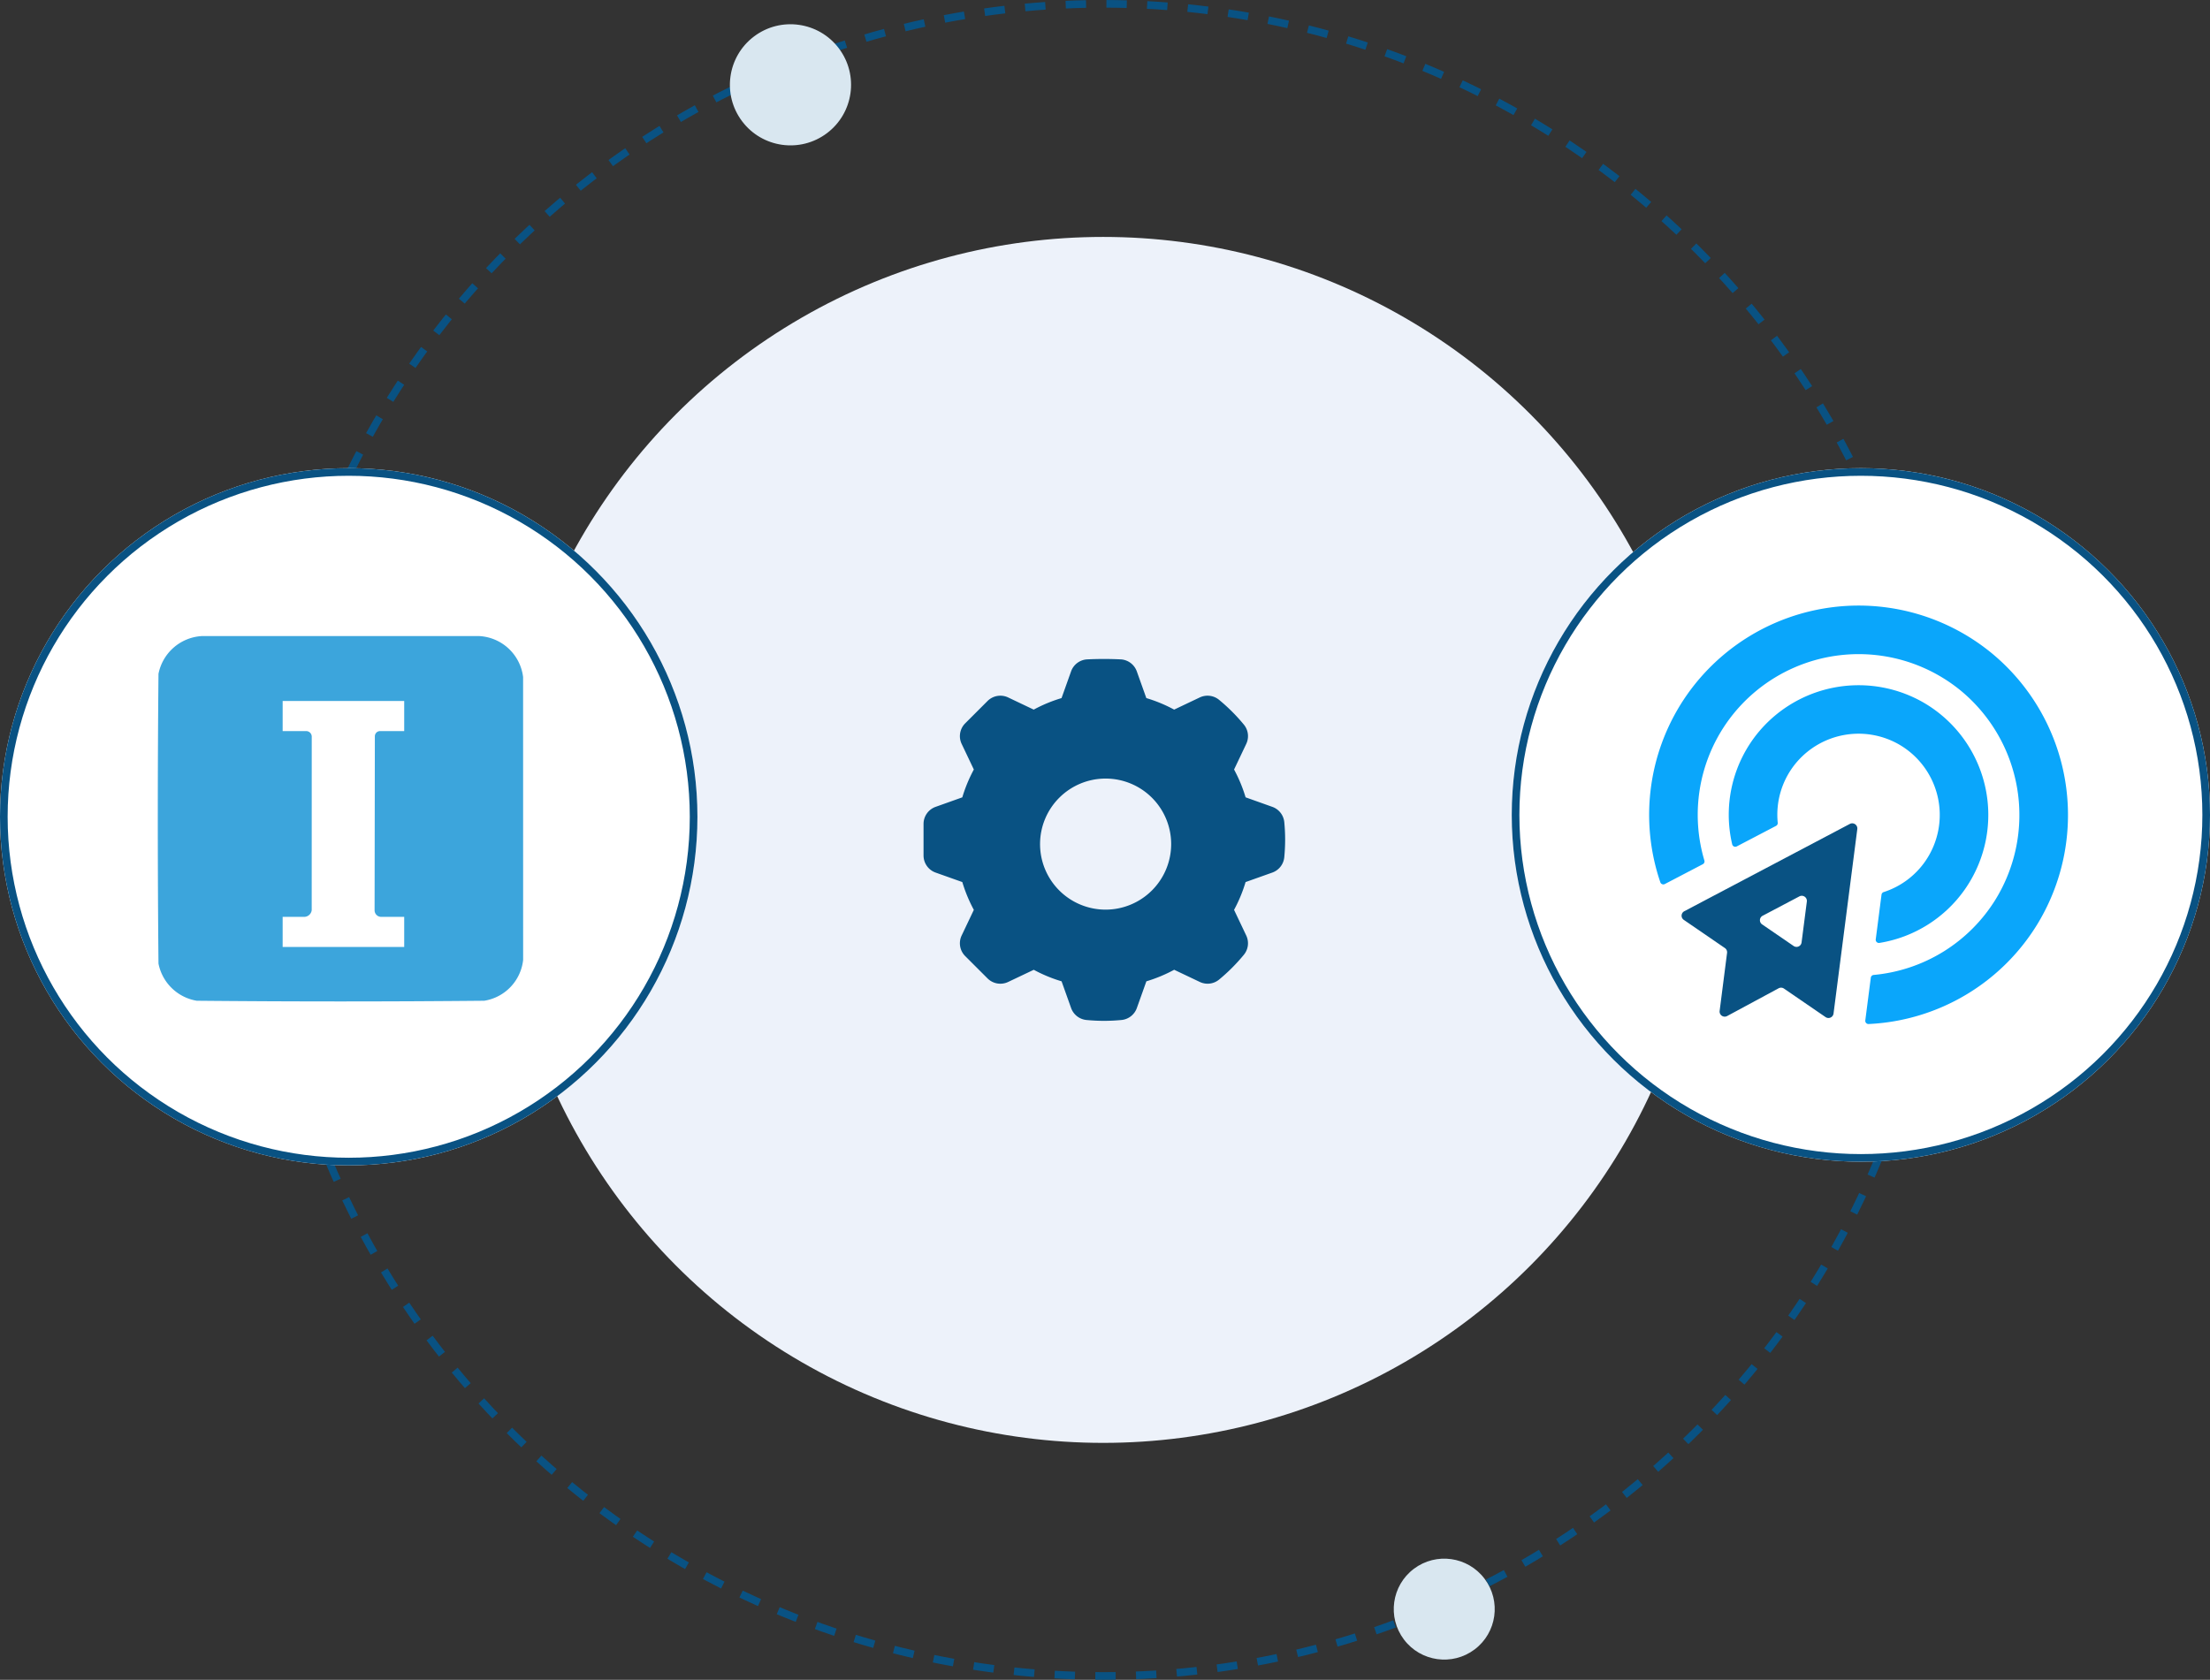
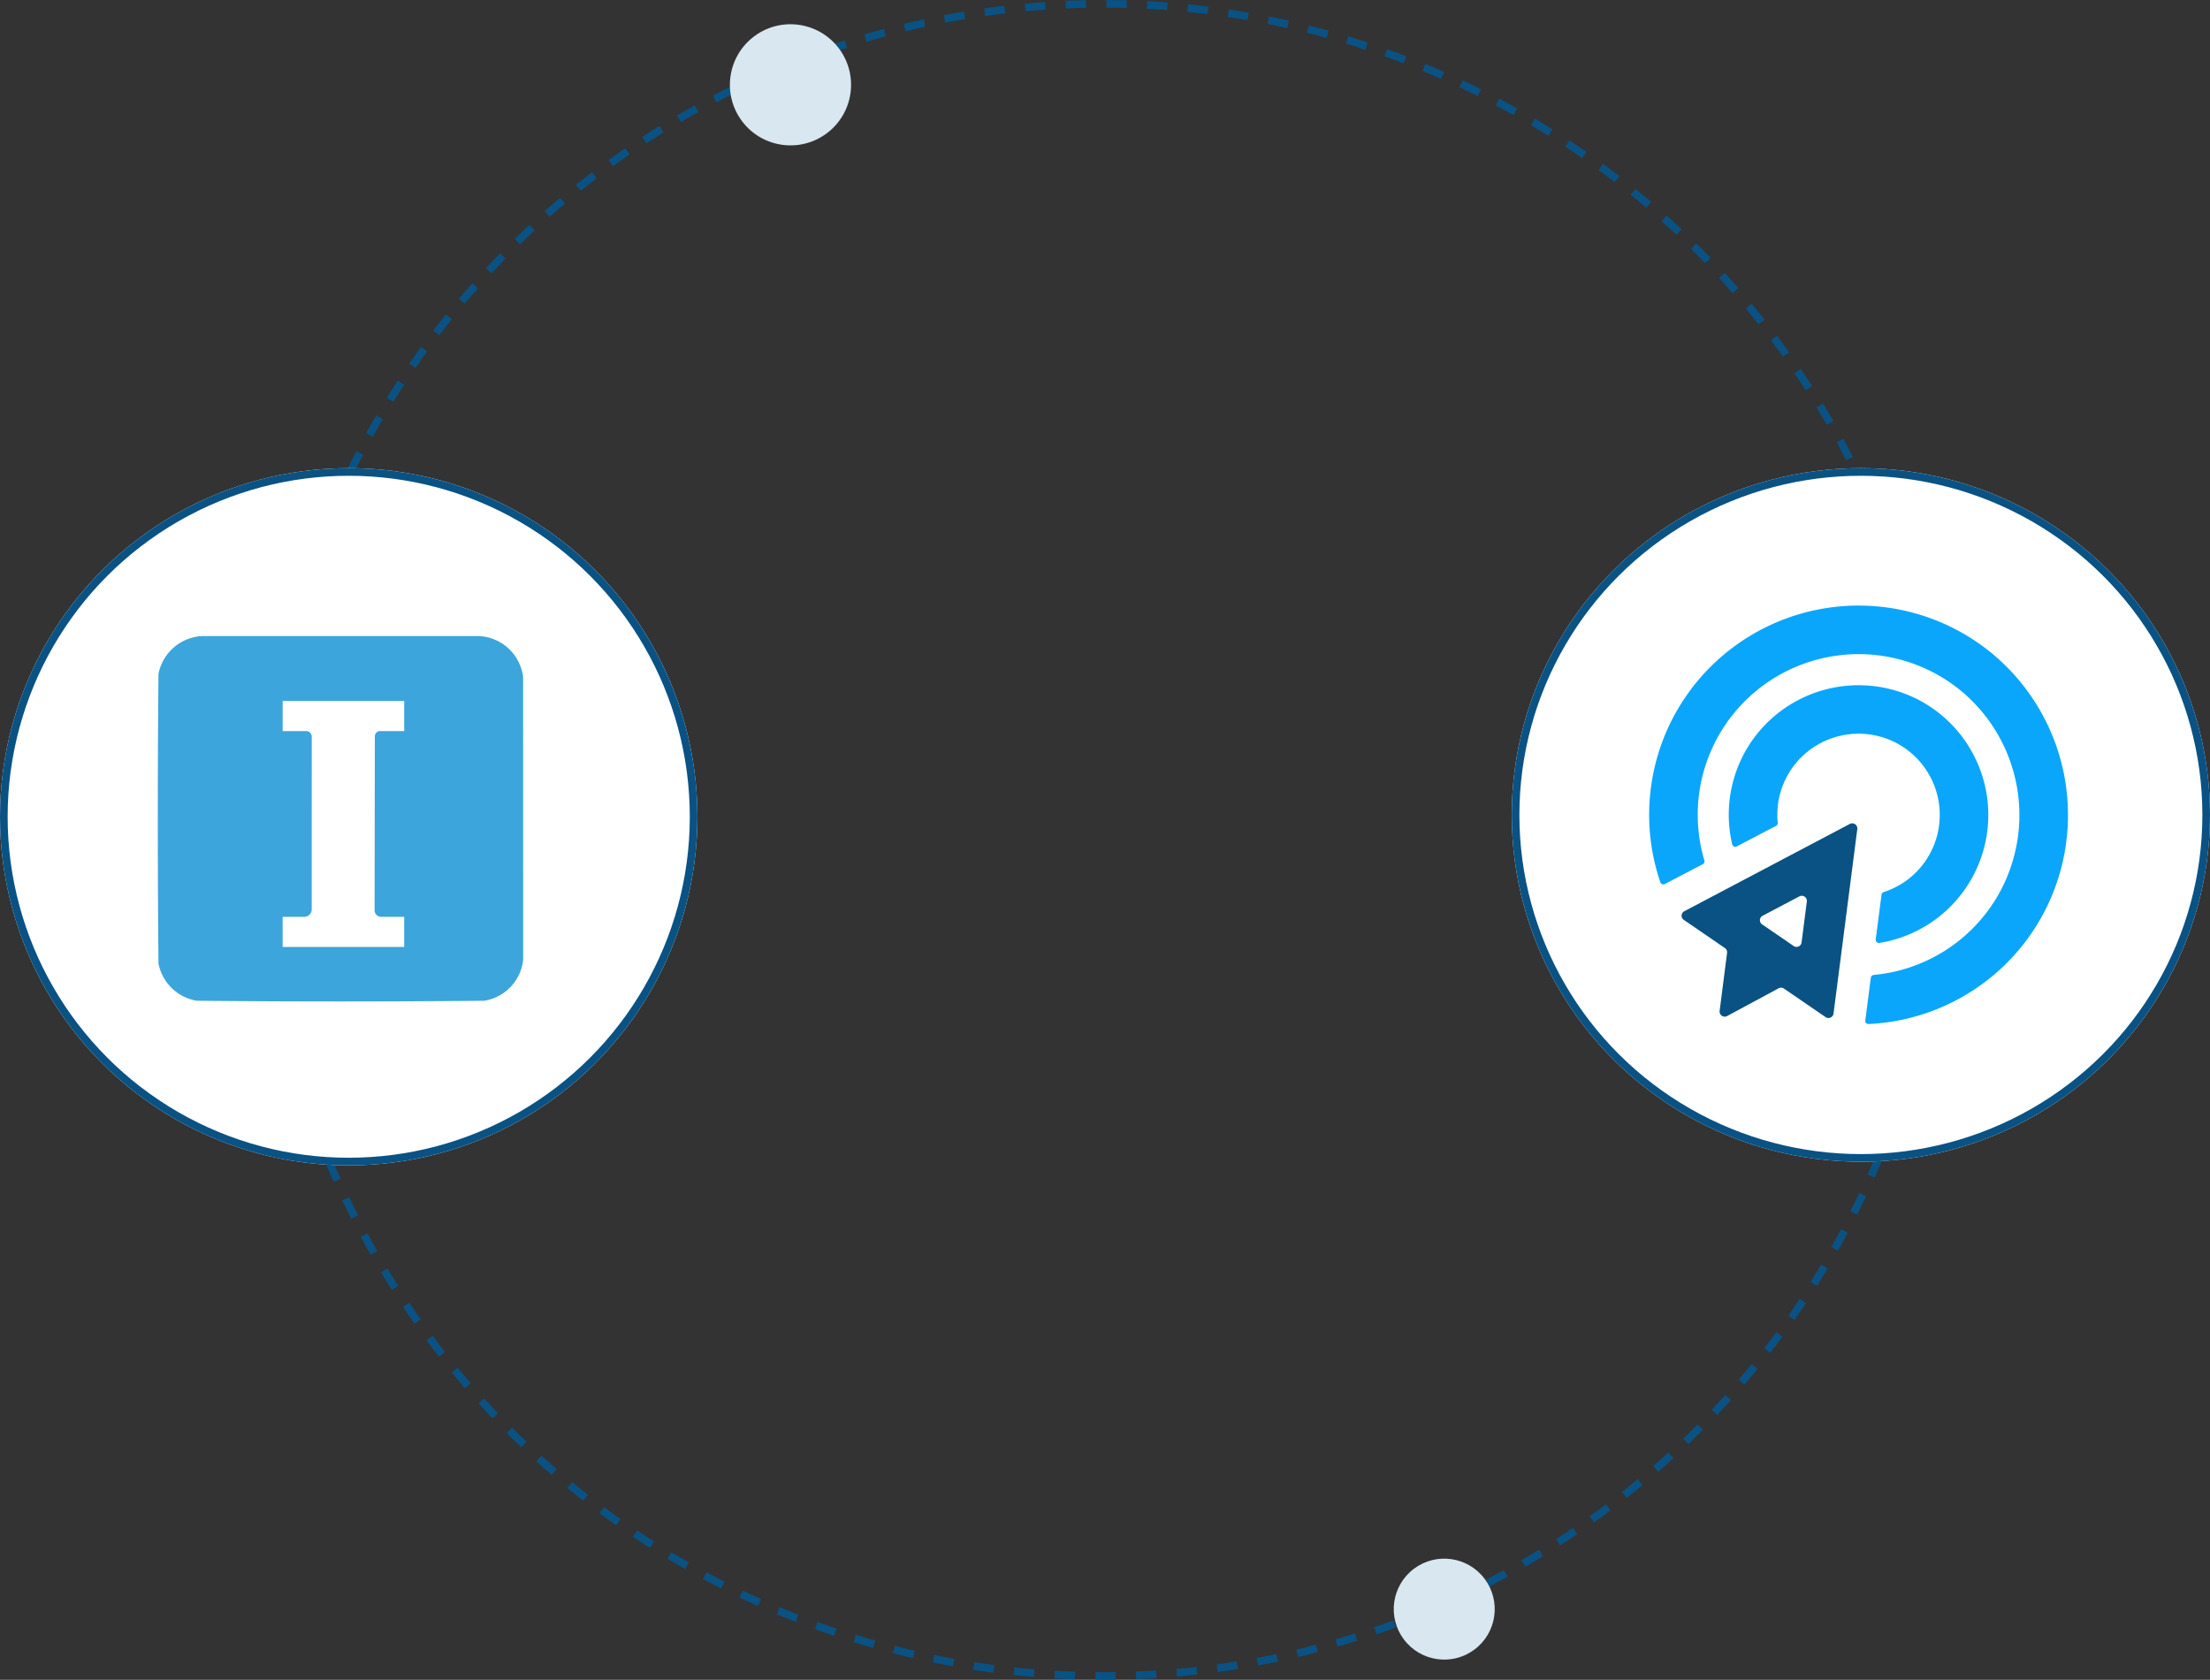
<svg xmlns="http://www.w3.org/2000/svg" width="434.18" height="330.113" viewBox="0 0 434.18 330.113">
  <rect x="0" y="0" width="434.18" height="330.113" fill="#333333" stroke="none" />
  <g id="Group_2286" data-name="Group 2286" transform="translate(-13908 5200)">
    <g id="Group_2275" data-name="Group 2275" transform="translate(635)">
      <g id="Group_2263" data-name="Group 2263" transform="translate(12475 -5353)">
-         <ellipse id="Ellipse_177" data-name="Ellipse 177" cx="118.496" cy="118.496" rx="118.496" ry="118.496" transform="translate(896.237 199.56)" fill="#edf2fa" />
        <g id="Ellipse_176" data-name="Ellipse 176" transform="translate(849.215 153)" fill="none" stroke="#095283" stroke-width="1.5" stroke-dasharray="4">
-           <ellipse cx="165.518" cy="165.056" rx="165.518" ry="165.056" stroke="none" />
          <ellipse cx="165.518" cy="165.056" rx="164.768" ry="164.306" fill="none" />
        </g>
        <ellipse id="Ellipse_180" data-name="Ellipse 180" cx="9.919" cy="9.919" rx="9.919" ry="9.919" transform="translate(1083.69 455.331) rotate(53)" fill="#d9e7f0" />
        <ellipse id="Ellipse_183" data-name="Ellipse 183" cx="11.902" cy="11.902" rx="11.902" ry="11.902" transform="translate(955.642 153) rotate(53)" fill="#d9e7f0" />
        <g id="Group_1816" data-name="Group 1816" transform="translate(797.922 244.675)">
          <g id="Group_1605" data-name="Group 1605" transform="translate(296.899 0.176)">
            <g id="Ellipse_171" data-name="Ellipse 171" transform="translate(0.18 0.149)" fill="#fff" stroke="#095283" stroke-width="1.5">
              <ellipse cx="68.59" cy="68.15" rx="68.59" ry="68.15" stroke="none" />
              <ellipse cx="68.59" cy="68.15" rx="67.84" ry="67.4" fill="none" />
            </g>
            <g id="Group_1556" data-name="Group 1556" transform="translate(27.179 27.15)">
              <g id="Group_883" data-name="Group 883" transform="translate(0 0)">
                <path id="Path_992" data-name="Path 992" d="M-800.841-165.34l-32.519,17.155a.992.992,0,0,0-.417,1.34,1,1,0,0,0,.32.359l8.075,5.54a1,1,0,0,1,.425.947l-1.46,11.407a1,1,0,0,0,.879,1.117,1,1,0,0,0,.6-.114l10.108-5.451a1.013,1.013,0,0,1,1.052.057l8.169,5.6a1,1,0,0,0,1.4-.255,1,1,0,0,0,.169-.436l4.669-36.261a1.006,1.006,0,0,0-.879-1.117A1.009,1.009,0,0,0-800.841-165.34Zm-11.047,23.981-6.178-4.237a.991.991,0,0,1-.264-1.377,1,1,0,0,1,.361-.321l7.213-3.805a1.006,1.006,0,0,1,1.361.409,1.006,1.006,0,0,1,.112.6l-1.037,8.043a1,1,0,0,1-1.13.861A1,1,0,0,1-811.888-141.359Z" transform="translate(840.259 208.256)" fill="#095283" stroke="rgba(0,0,0,0)" stroke-width="1" />
                <g id="Group_882" data-name="Group 882">
                  <path id="Path_1893" data-name="Path 1893" d="M-776.714-224.6a41.2,41.2,0,0,0-59.991,8.164,41.122,41.122,0,0,0-5.2,36.783.629.629,0,0,0,.886.351l7.465-3.9a.619.619,0,0,0,.305-.727,31.56,31.56,0,0,1,4.371-27.044,31.652,31.652,0,0,1,45.971-6.362,31.716,31.716,0,0,1,6.836,41.105,31.526,31.526,0,0,1-23.922,14.793.618.618,0,0,0-.559.536l-1.083,8.4a.627.627,0,0,0,.648.708,41.1,41.1,0,0,0,33.357-19.951A41.245,41.245,0,0,0-776.714-224.6Z" transform="translate(844.094 234.031)" fill="#0aa6fb" stroke="rgba(0,0,0,0)" stroke-width="1" />
                  <path id="Path_1894" data-name="Path 1894" d="M-772.63-168.861a25.533,25.533,0,0,0-7.888-36.525,25.579,25.579,0,0,0-32.462,5.406,25.438,25.438,0,0,0-5.385,22.31.626.626,0,0,0,.9.4l7.718-4.035a.62.62,0,0,0,.327-.614,15.9,15.9,0,0,1,3.812-12,16,16,0,0,1,19.64-3.594,15.981,15.981,0,0,1,5.514,23.188,15.863,15.863,0,0,1-8.148,6.03.621.621,0,0,0-.429.51L-790.165-159a.626.626,0,0,0,.713.7A25.421,25.421,0,0,0-772.63-168.861Z" transform="translate(834.676 224.602)" fill="#0aa6fb" stroke="rgba(0,0,0,0)" stroke-width="1" />
                </g>
              </g>
            </g>
          </g>
          <g id="Group_1624" data-name="Group 1624" transform="translate(0.078 0.325)">
            <g id="Group_1604" data-name="Group 1604" transform="translate(0 0)">
              <g id="Ellipse_171-2" data-name="Ellipse 171" fill="#fff" stroke="#095283" stroke-width="1.5">
                <circle cx="68.509" cy="68.509" r="68.509" stroke="none" />
                <circle cx="68.509" cy="68.509" r="67.759" fill="none" />
              </g>
            </g>
          </g>
        </g>
-         <path id="Path_2964" data-name="Path 2964" d="M70.376,32.4a2.809,2.809,0,0,0-1.859-2.383l-5.609-2A28.06,28.06,0,0,0,60.414,22l2.555-5.379a2.811,2.811,0,0,0-.367-2.994,34.938,34.938,0,0,0-4.771-4.769,2.81,2.81,0,0,0-2.992-.369l-5.381,2.557a27.861,27.861,0,0,0-6.016-2.494l-2-5.609a2.816,2.816,0,0,0-2.379-1.857,65.886,65.886,0,0,0-6.745,0,2.813,2.813,0,0,0-2.379,1.857l-2,5.609a27.959,27.959,0,0,0-6.018,2.494L16.547,8.489a2.816,2.816,0,0,0-3.195.552L8.966,13.428a2.807,2.807,0,0,0-.55,3.195L10.974,22A28,28,0,0,0,8.48,28.02l-5.611,2A2.812,2.812,0,0,0,1,32.664v6.205A2.815,2.815,0,0,0,2.868,41.52L8.48,43.514a28,28,0,0,0,2.494,6.016L8.416,54.911a2.81,2.81,0,0,0,.55,3.2l4.386,4.384a2.813,2.813,0,0,0,3.195.552l5.381-2.557a27.959,27.959,0,0,0,6.018,2.494l2,5.609a2.818,2.818,0,0,0,2.381,1.859c1.14.107,2.272.165,3.37.165s2.232-.058,3.372-.165a2.818,2.818,0,0,0,2.381-1.859l2-5.607a28.152,28.152,0,0,0,6.016-2.5l5.381,2.557a2.8,2.8,0,0,0,2.992-.367A35.065,35.065,0,0,0,62.6,57.906a2.811,2.811,0,0,0,.367-2.994l-2.555-5.379a28.06,28.06,0,0,0,2.494-6.018l5.609-1.994a2.815,2.815,0,0,0,1.859-2.385c.109-1.15.165-2.283.165-3.368S70.485,33.548,70.376,32.4ZM36.018,50.261A13.629,13.629,0,1,1,49.648,36.632,13.644,13.644,0,0,1,36.018,50.261Z" transform="translate(979.191 282.249)" fill="#095283" stroke="#095283" stroke-linecap="round" stroke-linejoin="round" stroke-width="1.5" />
      </g>
    </g>
    <g id="Group_2279" data-name="Group 2279" transform="translate(-429.923 -341.375)">
      <path id="Path_3861" data-name="Path 3861" d="M63.154,0a9.178,9.178,0,0,1,8.614,8.042l.008,55.594a9.126,9.126,0,0,1-7.64,8.03c-18.79.18-37.683.18-56.473,0A9.2,9.2,0,0,1,.135,64.354c-.18-18.943-.18-37.993,0-56.934A9.225,9.225,0,0,1,8.644,0ZM43.79,18.67h4.62V12.758H24.53V18.67h4.62a1.094,1.094,0,0,1,1.094,1.094v.406l-.007,33.71a1.509,1.509,0,0,1-1.4,1.3c-.128.005-.373,0-.515,0-1.264,0-2.531.008-3.794,0v5.912H48.41V55.179H43.884a1.293,1.293,0,0,1-1.293-1.292L42.643,19.7a1.032,1.032,0,0,1,1.032-1.032Z" transform="translate(14368.924 -4733.625)" fill="#3ca5dc" />
    </g>
  </g>
</svg>